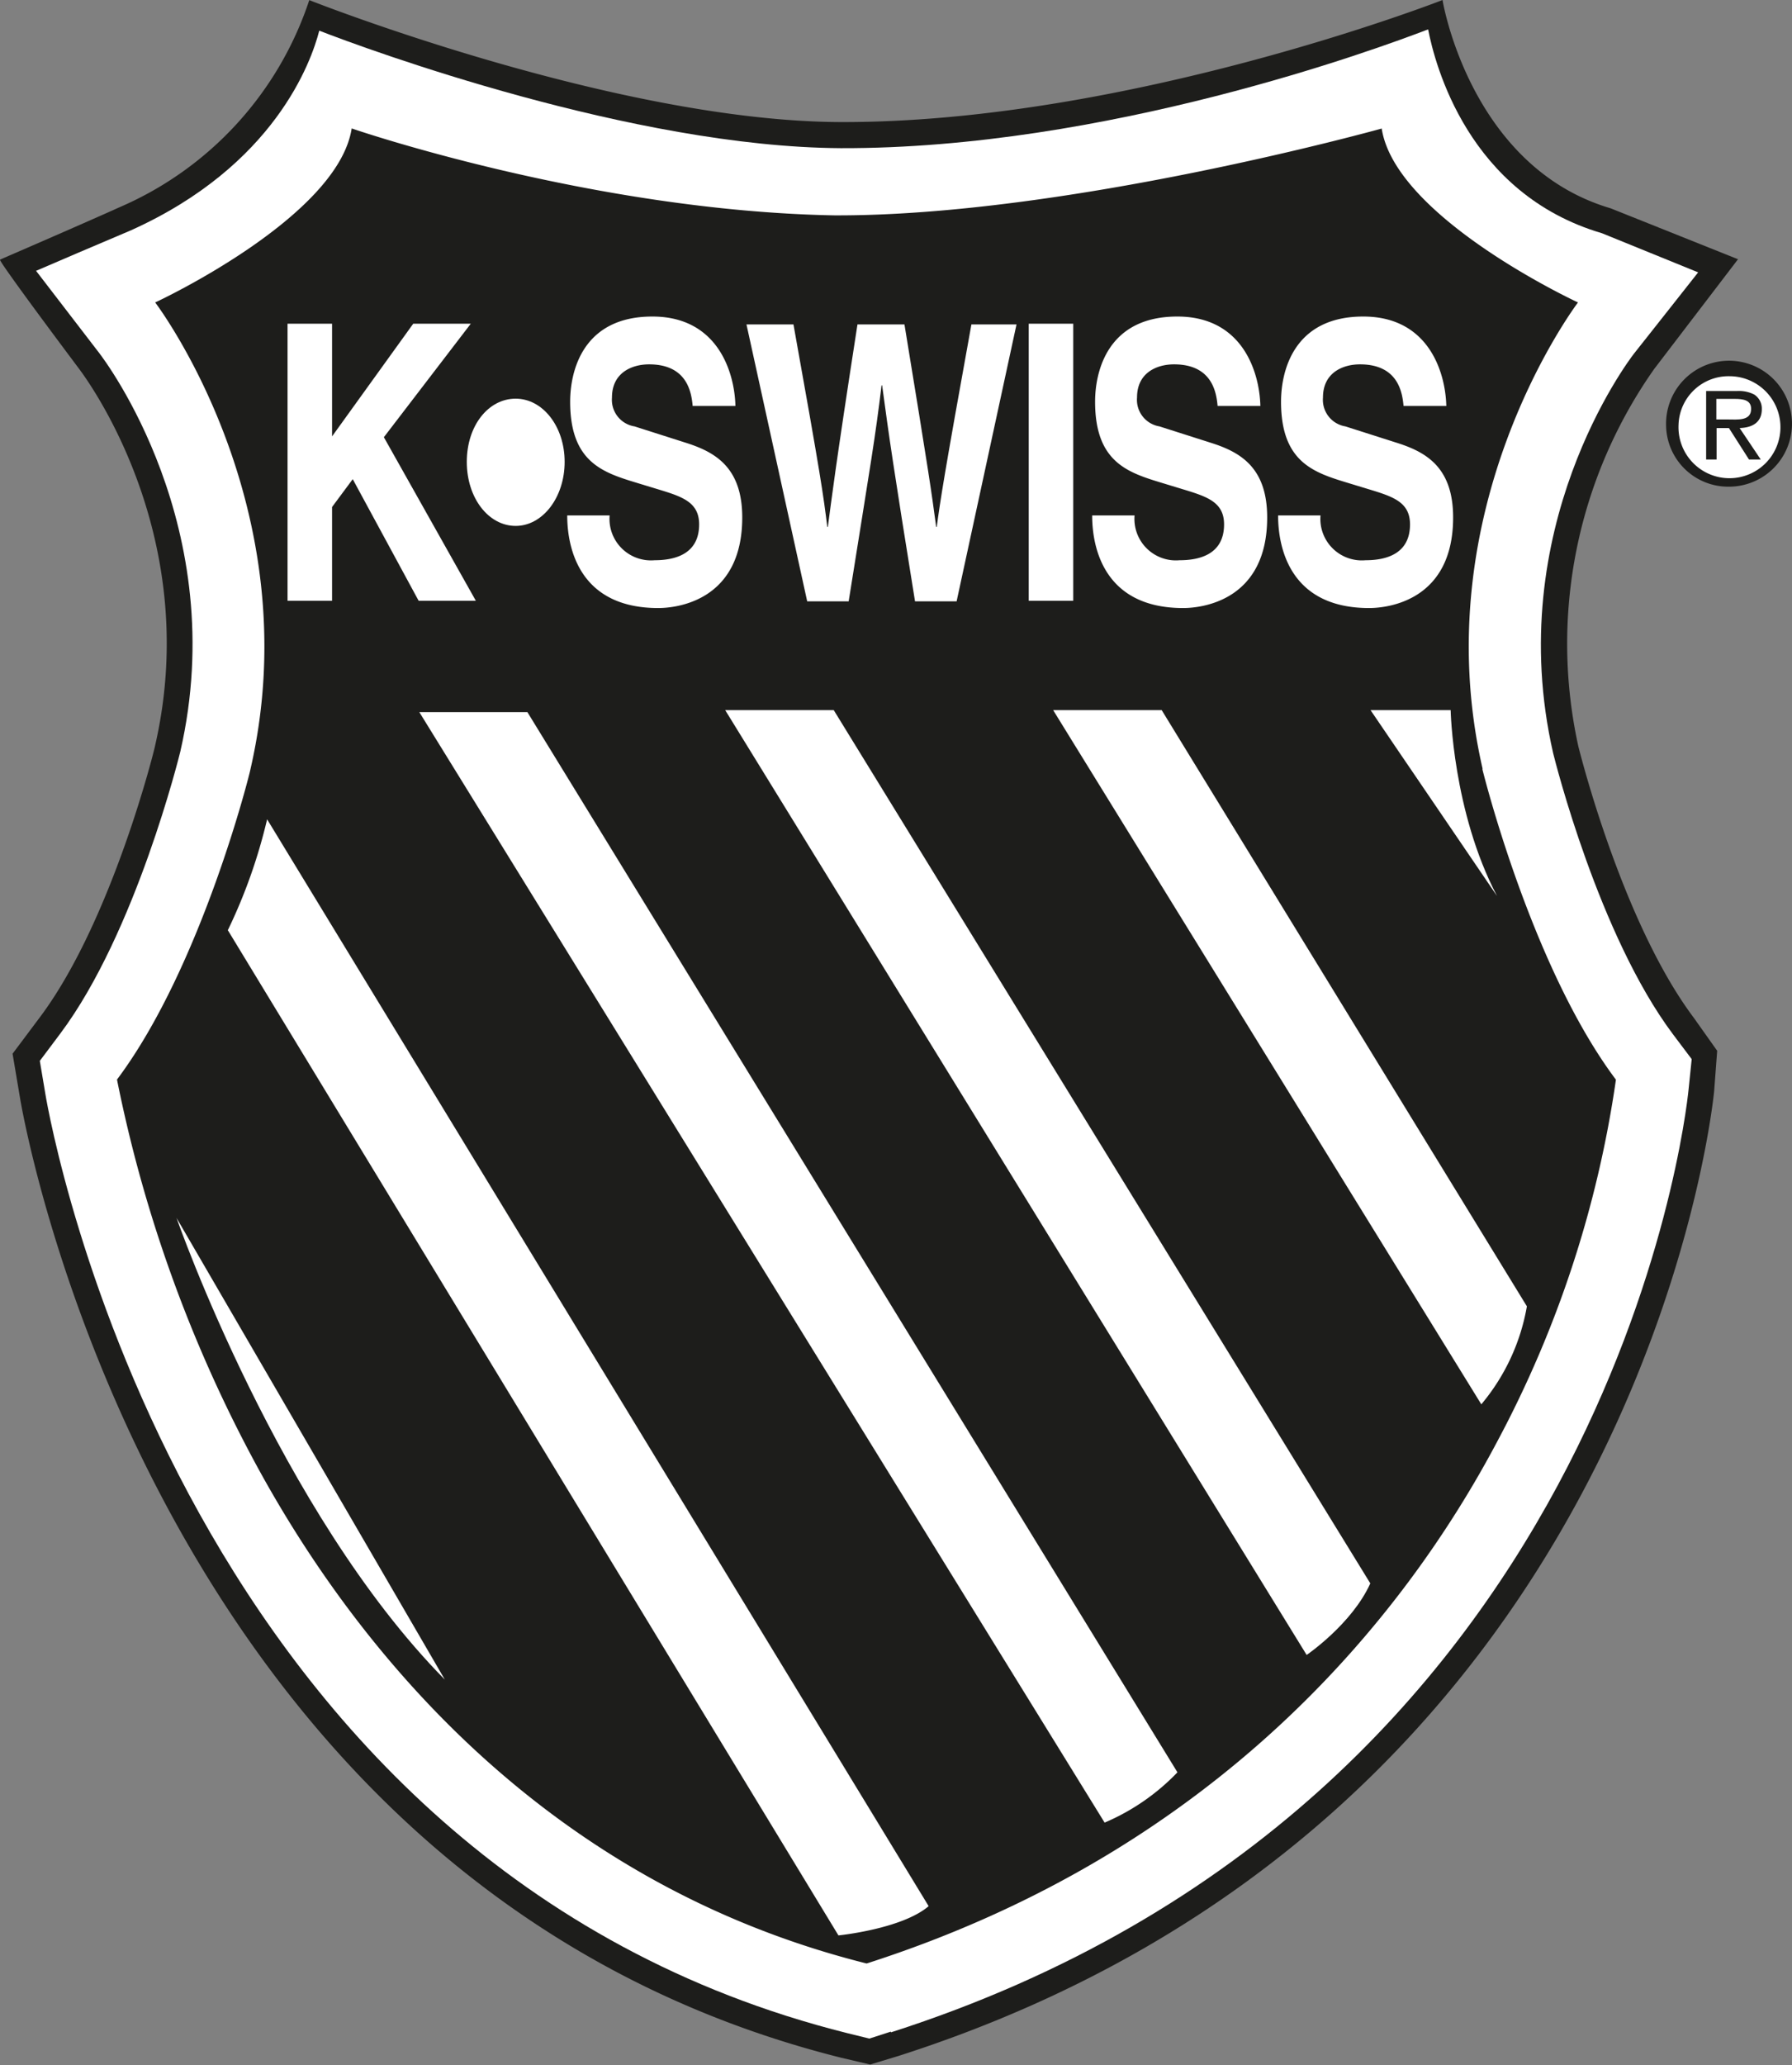
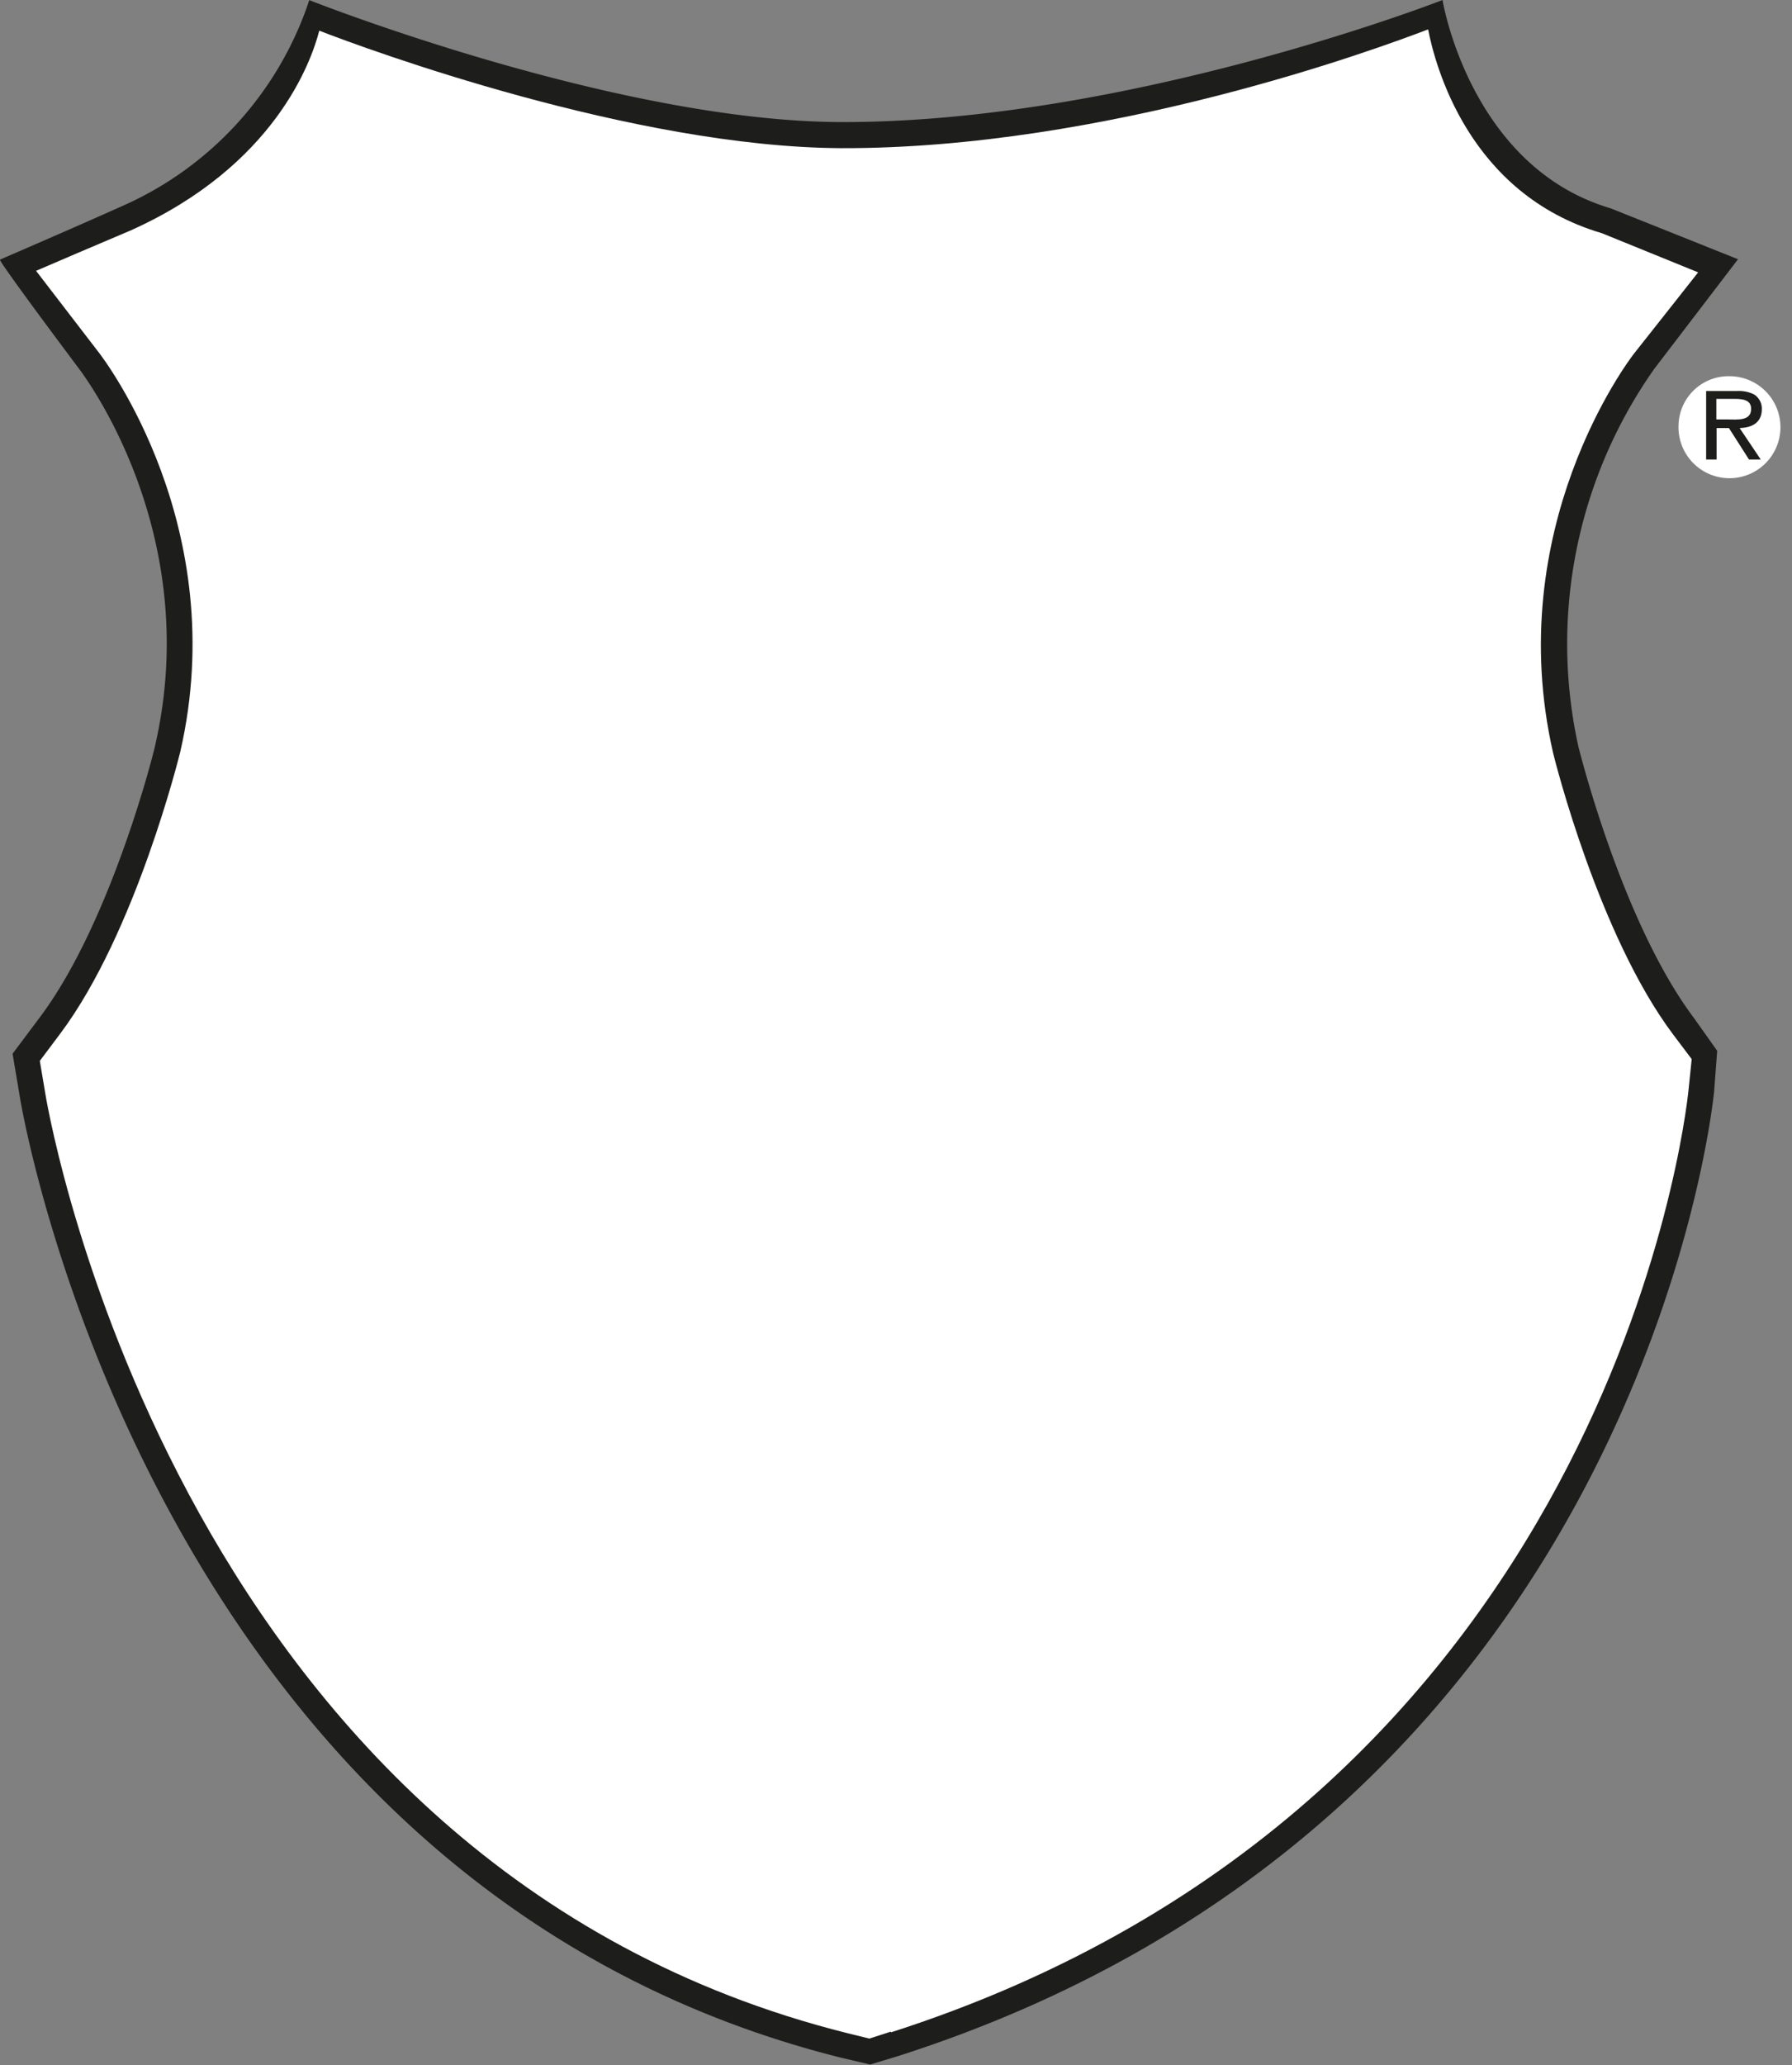
<svg xmlns="http://www.w3.org/2000/svg" id="Layer_1" data-name="Layer 1" viewBox="0 0 152.56 175.75">
  <rect x="0" y="0" width="152.56" height="175.75" fill="#808080" stroke="none" />
  <defs>
    <style>.cls-1{fill:#1d1d1b;}.cls-1,.cls-2{fill-rule:evenodd;}.cls-2{fill:#fff;}</style>
  </defs>
  <path class="cls-1" d="M368.08,355.46l-10.86-4.34c-11.93-3.52-14.3-17.59-14.31-17.73h0c-.26.11-26.92,10.45-51.23,10.39-19.11-.06-45-10.28-45.25-10.38h0A29.16,29.16,0,0,1,230.34,351c-3.94,1.77-9.8,4.29-10.24,4.49-.08.08,2.41,3.52,6.71,9.26.43.58,10.64,14,6.5,32.07,0,.15-3.68,15-9.84,23.18l-2.3,3.07.64,3.8c.46,2.73,12,67.16,69.9,81.65l2.47.58,2.44-.74c62.39-20,69.15-79.55,69.41-82.08l.26-3.46-2-2.82c-6.06-8.08-9.67-22.5-9.82-23.09a40.6,40.6,0,0,1,6.46-32.12l7.16-9.37Z" transform="translate(-220.1 -333.39)" />
  <path class="cls-2" d="M295.94,506.3l-1.83.59-1.87-.46c-56.56-14.14-67.82-77.21-68.27-79.89l-.48-2.86,1.74-2.32c6.44-8.59,10.18-23.83,10.22-24,4.38-19.05-6.44-33.32-6.9-33.92l-5.38-7c1.54-.67,5.37-2.3,8.06-3.44,12.26-5.51,15.38-14.38,16.05-17,4.16,1.62,26.71,9.9,44.4,10,22.53.07,45.68-8.45,50-10.11.59,3,3.41,14,14.8,17.35l8.19,3.33c-1.05,1.34-3.64,4.61-5.48,6.94-.46.6-11.25,14.85-6.86,34,.16.64,3.88,15.48,10.2,23.91l1.59,2.11-.27,2.63c-.25,2.47-6.86,60.62-67.9,80.2Z" transform="translate(-220.1 -333.39)" />
-   <path class="cls-1" d="M346.32,398.82c-5.1-22.19,8-39.52,8.12-39.69h0c-.14-.06-15.54-7.23-16.71-14.8-.26.07-26.84,7.46-46.59,7.39-20.64-.38-40.91-7.33-41.1-7.4h0c-1.17,7.56-16.58,14.75-16.73,14.81h0c.13.17,13.22,17.5,8.12,39.69,0,.16-4.15,16.83-11.37,26.45A117.13,117.13,0,0,0,241.88,458c8.45,15.58,24.47,35.61,52,42.5,29.91-9.6,45.79-29.49,53.71-44.47a93.41,93.41,0,0,0,10.08-30.75c-7.22-9.62-11.33-26.27-11.37-26.43Z" transform="translate(-220.1 -333.39)" />
-   <path class="cls-2" d="M239.48,412.53l52,85.58s5.4-.54,7.68-2.49l-56.32-92.5a45.63,45.63,0,0,1-3.33,9.41Z" transform="translate(-220.1 -333.39)" />
  <path class="cls-2" d="M265,394H255.8l58.34,94.51a18.73,18.73,0,0,0,6.2-4.28L265,394Z" transform="translate(-220.1 -333.39)" />
  <path class="cls-2" d="M291.08,393.83h-9.24l49.5,80.41s3.85-2.62,5.42-6.09l-45.68-74.32Z" transform="translate(-220.1 -333.39)" />
-   <path class="cls-2" d="M319,393.83h-9.24l36.45,59.08a17.68,17.68,0,0,0,3.88-8.34L319,393.83Z" transform="translate(-220.1 -333.39)" />
  <path class="cls-2" d="M347.55,409.65c-3.78-7.18-3.95-15.82-3.95-15.82h-6.82l10.77,15.82Z" transform="translate(-220.1 -333.39)" />
  <path class="cls-2" d="M235.13,437.05c.09.25,8.75,25,22.84,39.29l-22.84-39.29Z" transform="translate(-220.1 -333.39)" />
-   <path class="cls-1" d="M361.94,369.57a5.36,5.36,0,1,1,5.38,5.24,5.29,5.29,0,0,1-5.38-5.24Z" transform="translate(-220.1 -333.39)" />
  <path class="cls-2" d="M363,369.57a4.34,4.34,0,1,0,4.36-4.16,4.26,4.26,0,0,0-4.36,4.16Z" transform="translate(-220.1 -333.39)" />
  <path class="cls-1" d="M370,372.5h-1l-1.71-2.68h-1.05v2.68h-.89v-5.83h2.61a2.88,2.88,0,0,1,1.47.29,1.42,1.42,0,0,1,.66,1.25c0,1.15-.83,1.58-1.89,1.61L370,372.5Z" transform="translate(-220.1 -333.39)" />
  <path class="cls-2" d="M367.18,369.09c.84,0,2,.15,2-.9,0-.75-.66-.85-1.41-.85h-1.55v1.75Z" transform="translate(-220.1 -333.39)" />
  <polygon class="cls-2" points="28.27 51.13 24.48 51.13 24.48 27.55 28.27 27.55 28.27 37.14 35.18 27.55 40.08 27.55 32.68 37.21 40.51 51.13 35.64 51.13 30.03 40.78 28.27 43.15 28.27 51.13 28.27 51.13" />
  <path class="cls-2" d="M264,367.32c2.3,0,4.17,2.36,4.17,5.38s-1.87,5.45-4.17,5.45-4.16-2.36-4.16-5.45,1.84-5.38,4.16-5.38Z" transform="translate(-220.1 -333.39)" />
  <path class="cls-2" d="M272,377.26a3.53,3.53,0,0,0,3.83,3.81c1.8,0,3.79-.56,3.79-3.05,0-1.84-1.36-2.33-3.28-2.92l-1.94-.59c-2.93-.89-5.76-1.74-5.76-6.93,0-2.63,1.09-7.25,7-7.25,5.55,0,7,4.72,7.07,7.61h-3.64c-.1-1.05-.4-3.54-3.71-3.54-1.44,0-3.16.69-3.16,2.82a2.29,2.29,0,0,0,1.92,2.46l4.42,1.41c2.47.79,4.75,2.1,4.75,6.34,0,7.09-5.56,7.71-7.15,7.71-6.61,0-7.75-4.95-7.75-7.88Z" transform="translate(-220.1 -333.39)" />
  <path class="cls-2" d="M283.65,361h4c2.32,12.9,2.55,14.54,2.88,17.23h.05c.33-2.46.6-4.85,2.52-17.23h4c2.12,12.93,2.29,14.18,2.7,17.23h.05c.3-2.23.6-4.26,2.95-17.23h3.84l-5.1,23.57H298c-1.86-11.56-2.19-13.85-2.8-18.38h-.05c-.55,4.53-.86,6.23-2.8,18.38h-3.53L283.65,361Z" transform="translate(-220.1 -333.39)" />
-   <polygon class="cls-2" points="91.37 51.13 87.58 51.13 87.58 27.55 91.37 27.55 91.37 51.13 91.37 51.13" />
  <path class="cls-2" d="M316.69,377.26a3.53,3.53,0,0,0,3.84,3.81c1.79,0,3.78-.56,3.78-3.05,0-1.84-1.36-2.33-3.28-2.92l-1.94-.59c-2.93-.89-5.76-1.74-5.76-6.93,0-2.63,1.09-7.25,7-7.25,5.55,0,7,4.72,7.07,7.61h-3.64c-.1-1.05-.4-3.54-3.71-3.54-1.44,0-3.15.69-3.15,2.82a2.29,2.29,0,0,0,1.91,2.46l4.42,1.41c2.48.79,4.75,2.1,4.75,6.34,0,7.09-5.56,7.71-7.15,7.71-6.61,0-7.75-4.95-7.75-7.88Z" transform="translate(-220.1 -333.39)" />
  <path class="cls-2" d="M332.52,377.26a3.53,3.53,0,0,0,3.84,3.81c1.79,0,3.78-.56,3.78-3.05,0-1.84-1.36-2.33-3.28-2.92l-1.94-.59c-2.93-.89-5.76-1.74-5.76-6.93,0-2.63,1.09-7.25,7-7.25,5.55,0,7,4.72,7.07,7.61h-3.64c-.1-1.05-.4-3.54-3.71-3.54-1.44,0-3.15.69-3.15,2.82a2.29,2.29,0,0,0,1.91,2.46l4.42,1.41c2.48.79,4.75,2.1,4.75,6.34,0,7.09-5.56,7.71-7.15,7.71-6.61,0-7.75-4.95-7.75-7.88Z" transform="translate(-220.1 -333.39)" />
</svg>